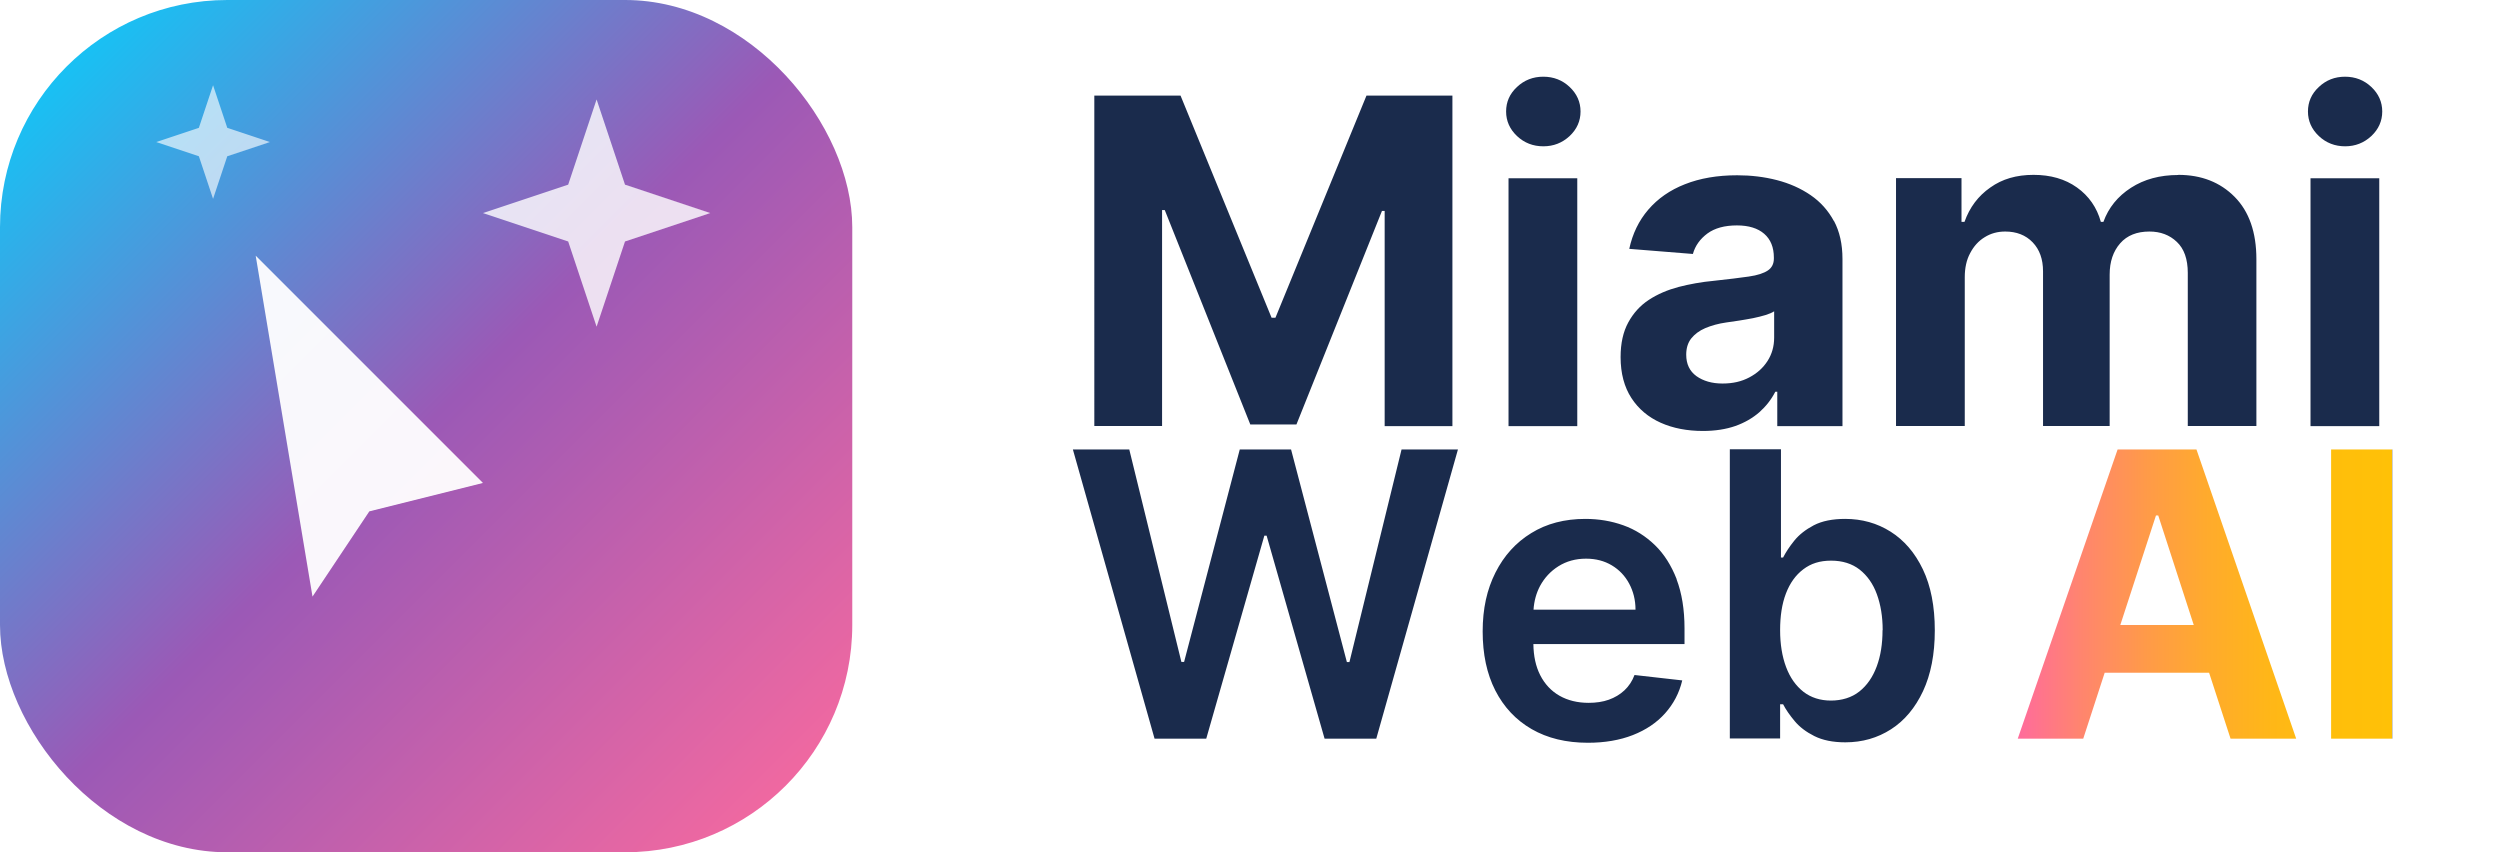
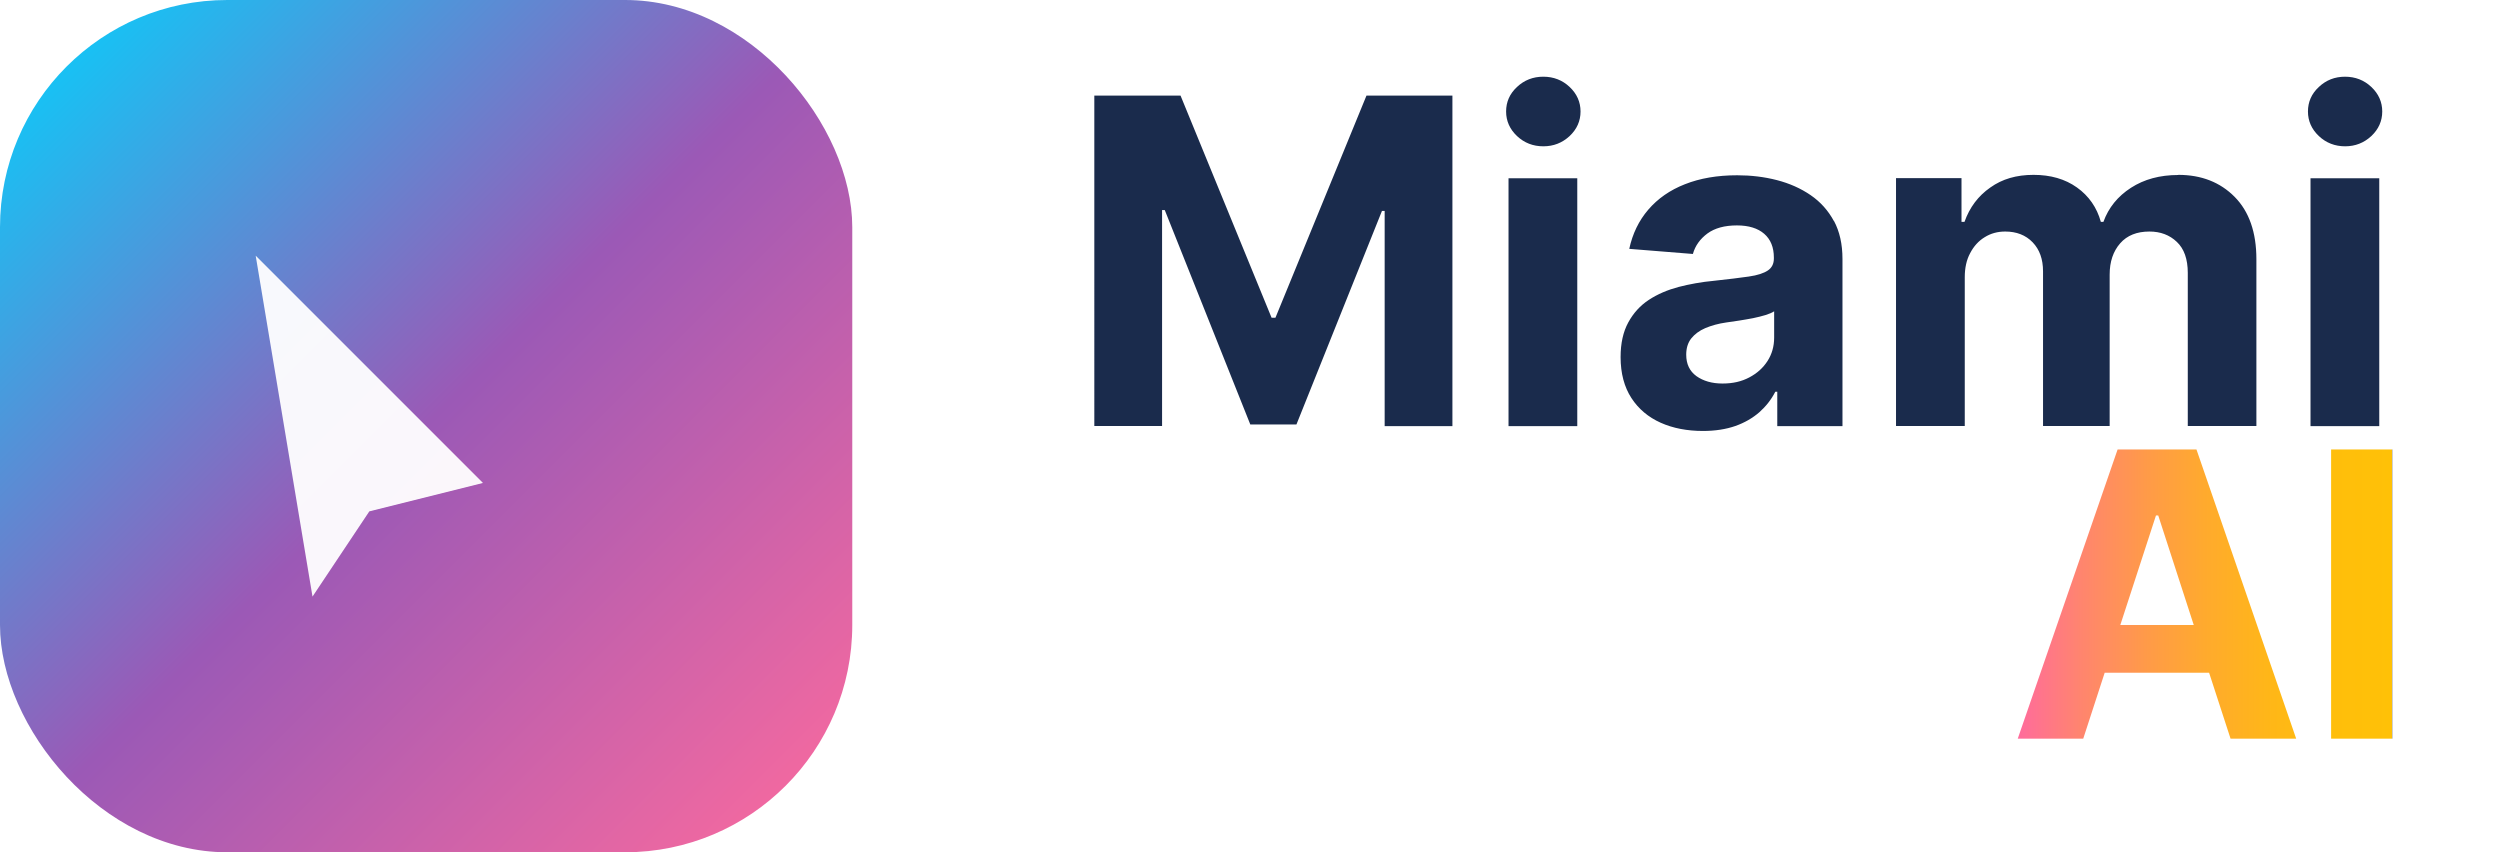
<svg xmlns="http://www.w3.org/2000/svg" id="Layer_1" viewBox="0 0 176 60">
  <defs>
    <style>.cls-1{fill:url(#linear-gradient-2);}.cls-2{fill:url(#linear-gradient);}.cls-3{fill:#1a2b4c;}.cls-4{opacity:.9;}.cls-4,.cls-5,.cls-6{fill:#fff;isolation:isolate;}.cls-5{opacity:.8;}.cls-6{opacity:.95;}
/* Icon float, cursor wiggle, stars twinkle, AI shine */
#icon{
  animation: iconFloat 4.5s ease-in-out infinite;
  transform-box: fill-box;
  transform-origin: center;
}

/* Cursor: subtle, slower movement */
.cls-6{
  animation: cursorWiggle 4s ease-in-out infinite;
  transform-box: fill-box;
  transform-origin: 35% 35%;
}

/* Stars: slower, more natural twinkle and rotation, with glow via filter */
.cls-4,
.cls-5{
  animation: starTwinkle 4.2s ease-in-out infinite;
  transform-box: fill-box;
  transform-origin: center;
  filter: url(#star-glow);
}

.cls-4{
  animation-delay: .4s;
}

.cls-5{
  animation-delay: 1.1s;
}

/* AI word: only gradient shine (handled via animateTransform) and subtle glow */
.cls-1{
  filter: url(#ai-glow);
}

/* Keyframes */
@keyframes iconFloat{
  0%,100%{
    transform: translateY(0);
  }
  50%{
    transform: translateY(-1px);
  }
}

@keyframes cursorWiggle{
  0%,100%{
    transform: translate(0,0) rotate(0deg);
  }
  35%{
    transform: translate(.8px,1px) rotate(-1deg);
  }
  70%{
    transform: translate(-.6px,1.4px) rotate(.8deg);
  }
}

@keyframes starTwinkle{
  0%,100%{
    opacity: .95;
    transform: scale(1) rotate(0deg);
  }
  50%{
    opacity: .55;
    transform: scale(1.08) rotate(8deg);
  }
}
</style>
    <filter id="star-glow" x="-50%" y="-50%" width="200%" height="200%">
      <feGaussianBlur stdDeviation="1.2" result="blur" />
      <feMerge>
        <feMergeNode in="blur" />
        <feMergeNode in="SourceGraphic" />
      </feMerge>
    </filter>
    <filter id="ai-glow" x="-50%" y="-50%" width="200%" height="200%">
      <feGaussianBlur stdDeviation="0.8" result="aiBlur" />
      <feMerge>
        <feMergeNode in="aiBlur" />
        <feMergeNode in="SourceGraphic" />
      </feMerge>
    </filter>
    <linearGradient id="linear-gradient" x1="-1243.4" y1="919.63" x2="-1242.4" y2="918.63" gradientTransform="translate(74603.98 55177.74) scale(60 -60)" gradientUnits="userSpaceOnUse">
      <stop offset="0" stop-color="#00d4ff" />
      <stop offset=".5" stop-color="#9b59b6" />
      <stop offset="1" stop-color="#ff6b9d" />
    </linearGradient>
    <linearGradient id="linear-gradient-2" x1="142.06" y1="41.82" x2="168.41" y2="41.82" gradientUnits="userSpaceOnUse">
      <stop offset="0" stop-color="#ff6b9d" />
      <stop offset="0" stop-color="#ff6b9c" />
      <stop offset=".17" stop-color="#ff856e" />
      <stop offset=".34" stop-color="#ff9a49" />
      <stop offset=".51" stop-color="#ffab2c" />
      <stop offset=".68" stop-color="#ffb717" />
      <stop offset=".84" stop-color="#ffbe0b" />
      <stop offset="1" stop-color="#ffc107" />
      <animateTransform attributeName="gradientTransform" type="translate" values="0 0; 12 0; 0 0" dur="6s" repeatCount="indefinite" />
    </linearGradient>
  </defs>
  <g id="Miami_Web_AI_Logo_Full_Lockup">
    <g id="icon">
      <rect class="cls-2" width="60" height="60" rx="16" ry="16" />
      <path class="cls-6" d="M18,18l16,16-8,2-4,6-4-24Z" />
-       <path class="cls-4" d="M42,7l2,6,6,2-6,2-2,6-2-6-6-2,6-2,2-6Z" />
-       <path class="cls-5" d="M15,6l1,3,3,1-3,1-1,3-1-3-3-1,3-1,1-3Z" />
    </g>
    <path class="cls-3" d="M96.18,6.73h6.07v23.27h-4.77v-15.15h-.19l-6.02,15.03h-3.25l-6.02-15.09h-.19v15.2h-4.77V6.73h6.07l6.41,15.64h.27l6.41-15.64ZM108.64,5.4c-.71,0-1.33.24-1.84.72-.52.48-.77,1.06-.77,1.73s.26,1.25.77,1.73c.51.48,1.13.72,1.85.72s1.33-.24,1.85-.72c.51-.48.77-1.06.77-1.73s-.26-1.25-.77-1.73c-.51-.48-1.13-.72-1.85-.72ZM106.2,30h4.84V12.55h-4.84v17.45ZM129.11,15.55c.4.75.6,1.64.6,2.68v11.77h-4.59v-2.42h-.14c-.28.55-.66,1.03-1.12,1.44-.47.41-1.04.74-1.69.97-.66.23-1.42.35-2.28.35-1.11,0-2.11-.19-2.98-.58-.87-.39-1.56-.97-2.06-1.74s-.76-1.73-.76-2.88c0-.97.18-1.78.54-2.44.36-.66.84-1.19,1.45-1.59.61-.4,1.31-.7,2.1-.91.78-.2,1.61-.35,2.47-.43,1.02-.11,1.83-.21,2.46-.3s1.07-.24,1.35-.43c.28-.19.42-.47.42-.84v-.07c0-.72-.23-1.28-.68-1.67s-1.09-.59-1.92-.59c-.87,0-1.56.19-2.08.57-.51.38-.86.86-1.02,1.44l-4.48-.36c.23-1.06.67-1.98,1.34-2.76.67-.78,1.53-1.38,2.58-1.79,1.06-.42,2.28-.63,3.68-.63.97,0,1.9.11,2.79.34s1.68.58,2.38,1.06,1.24,1.09,1.64,1.83ZM124.91,21.91c-.15.1-.36.19-.62.27-.26.08-.55.15-.88.22-.33.06-.65.12-.98.17-.33.05-.62.09-.89.13-.57.08-1.06.22-1.49.4-.42.18-.75.43-.99.73-.24.31-.35.69-.35,1.14,0,.66.24,1.16.72,1.51.48.34,1.09.52,1.83.52s1.34-.14,1.89-.43.97-.67,1.28-1.15.47-1.03.47-1.65v-1.85ZM153.34,12.32c-1.28,0-2.39.3-3.32.9s-1.58,1.4-1.94,2.4h-.18c-.28-1.01-.84-1.82-1.68-2.42s-1.86-.89-3.06-.89-2.2.29-3.04.89c-.85.59-1.46,1.4-1.82,2.42h-.21v-3.08h-4.61v17.45h4.84v-10.48c0-.64.12-1.21.38-1.69.25-.48.59-.86,1.02-1.12.43-.27.91-.4,1.45-.4.79,0,1.44.25,1.93.76s.73,1.19.73,2.04v10.89h4.69v-10.66c0-.91.25-1.64.74-2.2.49-.56,1.18-.83,2.06-.83.77,0,1.42.24,1.93.73.51.48.77,1.21.77,2.18v10.78h4.83v-11.74c0-1.89-.51-3.36-1.53-4.39s-2.34-1.55-3.97-1.55ZM165.09,10.3c.72,0,1.33-.24,1.85-.72.51-.48.77-1.06.77-1.73s-.26-1.25-.77-1.73c-.51-.48-1.13-.72-1.85-.72s-1.33.24-1.84.72c-.52.48-.77,1.06-.77,1.73s.26,1.25.77,1.73c.51.48,1.13.72,1.85.72ZM162.66,30h4.84V12.55h-4.84v17.45Z" />
-     <path class="cls-3" d="M98.67,31.64h3.97l-5.75,20.36h-3.64l-4.08-14.29h-.16l-4.09,14.29h-3.64l-5.75-20.36h3.97l3.67,14.96h.19l3.92-14.96h3.61l3.93,14.97h.18l3.67-14.97ZM118.03,40.78c.37.97.56,2.13.56,3.46v1.1h-10.64c.01.85.17,1.58.48,2.19.32.63.78,1.12,1.36,1.45.58.33,1.27.5,2.05.5.52,0,1-.07,1.42-.22s.79-.37,1.1-.66.55-.65.71-1.08l3.36.38c-.21.89-.62,1.66-1.21,2.32-.59.66-1.35,1.17-2.27,1.53-.92.36-1.98.54-3.16.54-1.53,0-2.85-.32-3.96-.96-1.11-.64-1.96-1.55-2.56-2.72-.6-1.18-.89-2.56-.89-4.16s.3-2.95.9-4.14c.6-1.19,1.44-2.12,2.52-2.78,1.08-.67,2.35-1,3.81-1,.94,0,1.83.15,2.67.45.84.3,1.58.77,2.23,1.4s1.15,1.43,1.53,2.4ZM115.14,42.92c0-.69-.16-1.3-.45-1.84-.29-.54-.7-.97-1.22-1.28-.52-.31-1.12-.47-1.81-.47-.74,0-1.38.18-1.94.53s-.99.82-1.3,1.39c-.27.51-.42,1.07-.46,1.67h7.17ZM136.21,44.38c0,1.68-.28,3.1-.83,4.28-.55,1.17-1.3,2.07-2.25,2.68s-2.02.92-3.22.92c-.88,0-1.6-.15-2.18-.44-.58-.29-1.04-.64-1.39-1.06-.35-.42-.62-.81-.81-1.18h-.21v2.41h-3.54v-20.36h3.6v7.62h.15c.19-.37.45-.77.79-1.19.34-.42.8-.78,1.37-1.08.58-.3,1.31-.45,2.21-.45,1.18,0,2.25.3,3.2.9.95.6,1.71,1.48,2.27,2.65s.84,2.6.84,4.3ZM132.54,44.36c0-.95-.14-1.79-.41-2.53-.27-.74-.68-1.31-1.21-1.73-.54-.42-1.21-.63-2.01-.63s-1.42.2-1.96.61-.94.97-1.22,1.7c-.28.73-.41,1.59-.41,2.58s.14,1.85.42,2.6.69,1.32,1.22,1.74c.53.41,1.18.62,1.94.62s1.46-.21,2-.64.94-1.01,1.22-1.76.41-1.6.41-2.55Z" />
    <path class="cls-1" d="M157.04,52h4.61l-7.02-20.36h-5.55l-7.03,20.36h4.61l1.51-4.64h7.35l1.51,4.64ZM149.27,44l2.51-7.71h.16l2.5,7.71h-5.17ZM168.41,31.64v20.36h-4.3v-20.36h4.3Z" />
  </g>
</svg>